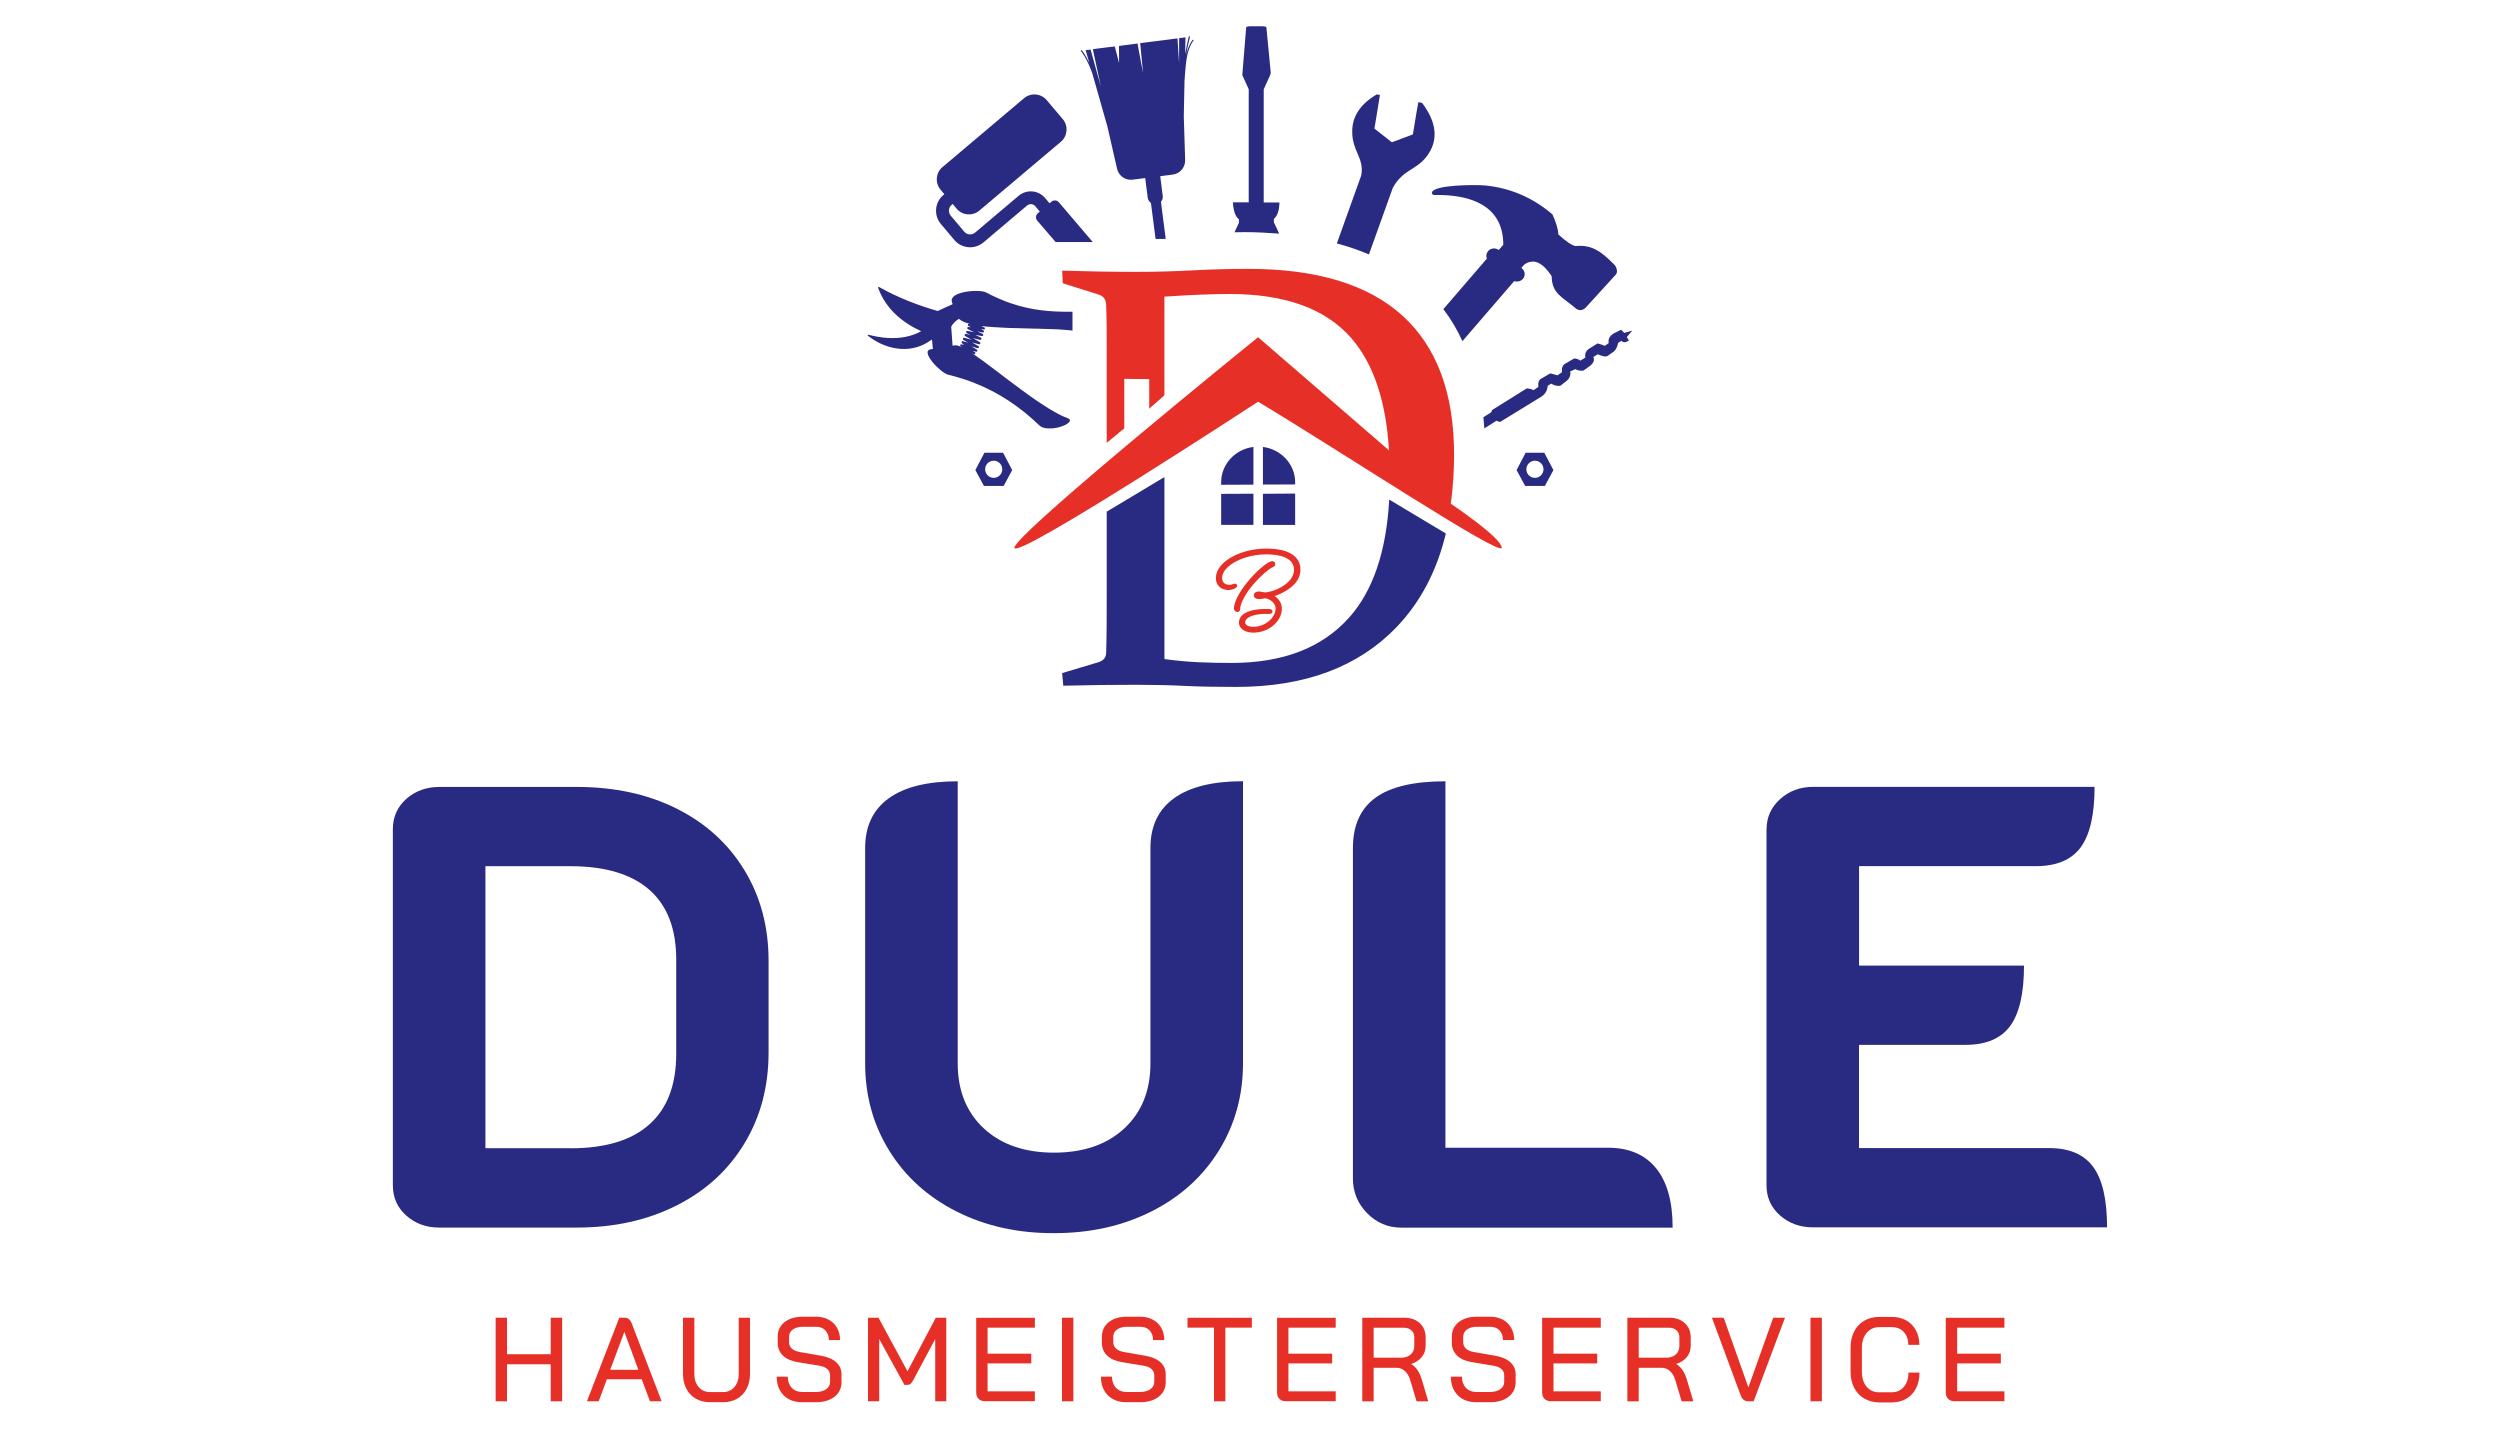
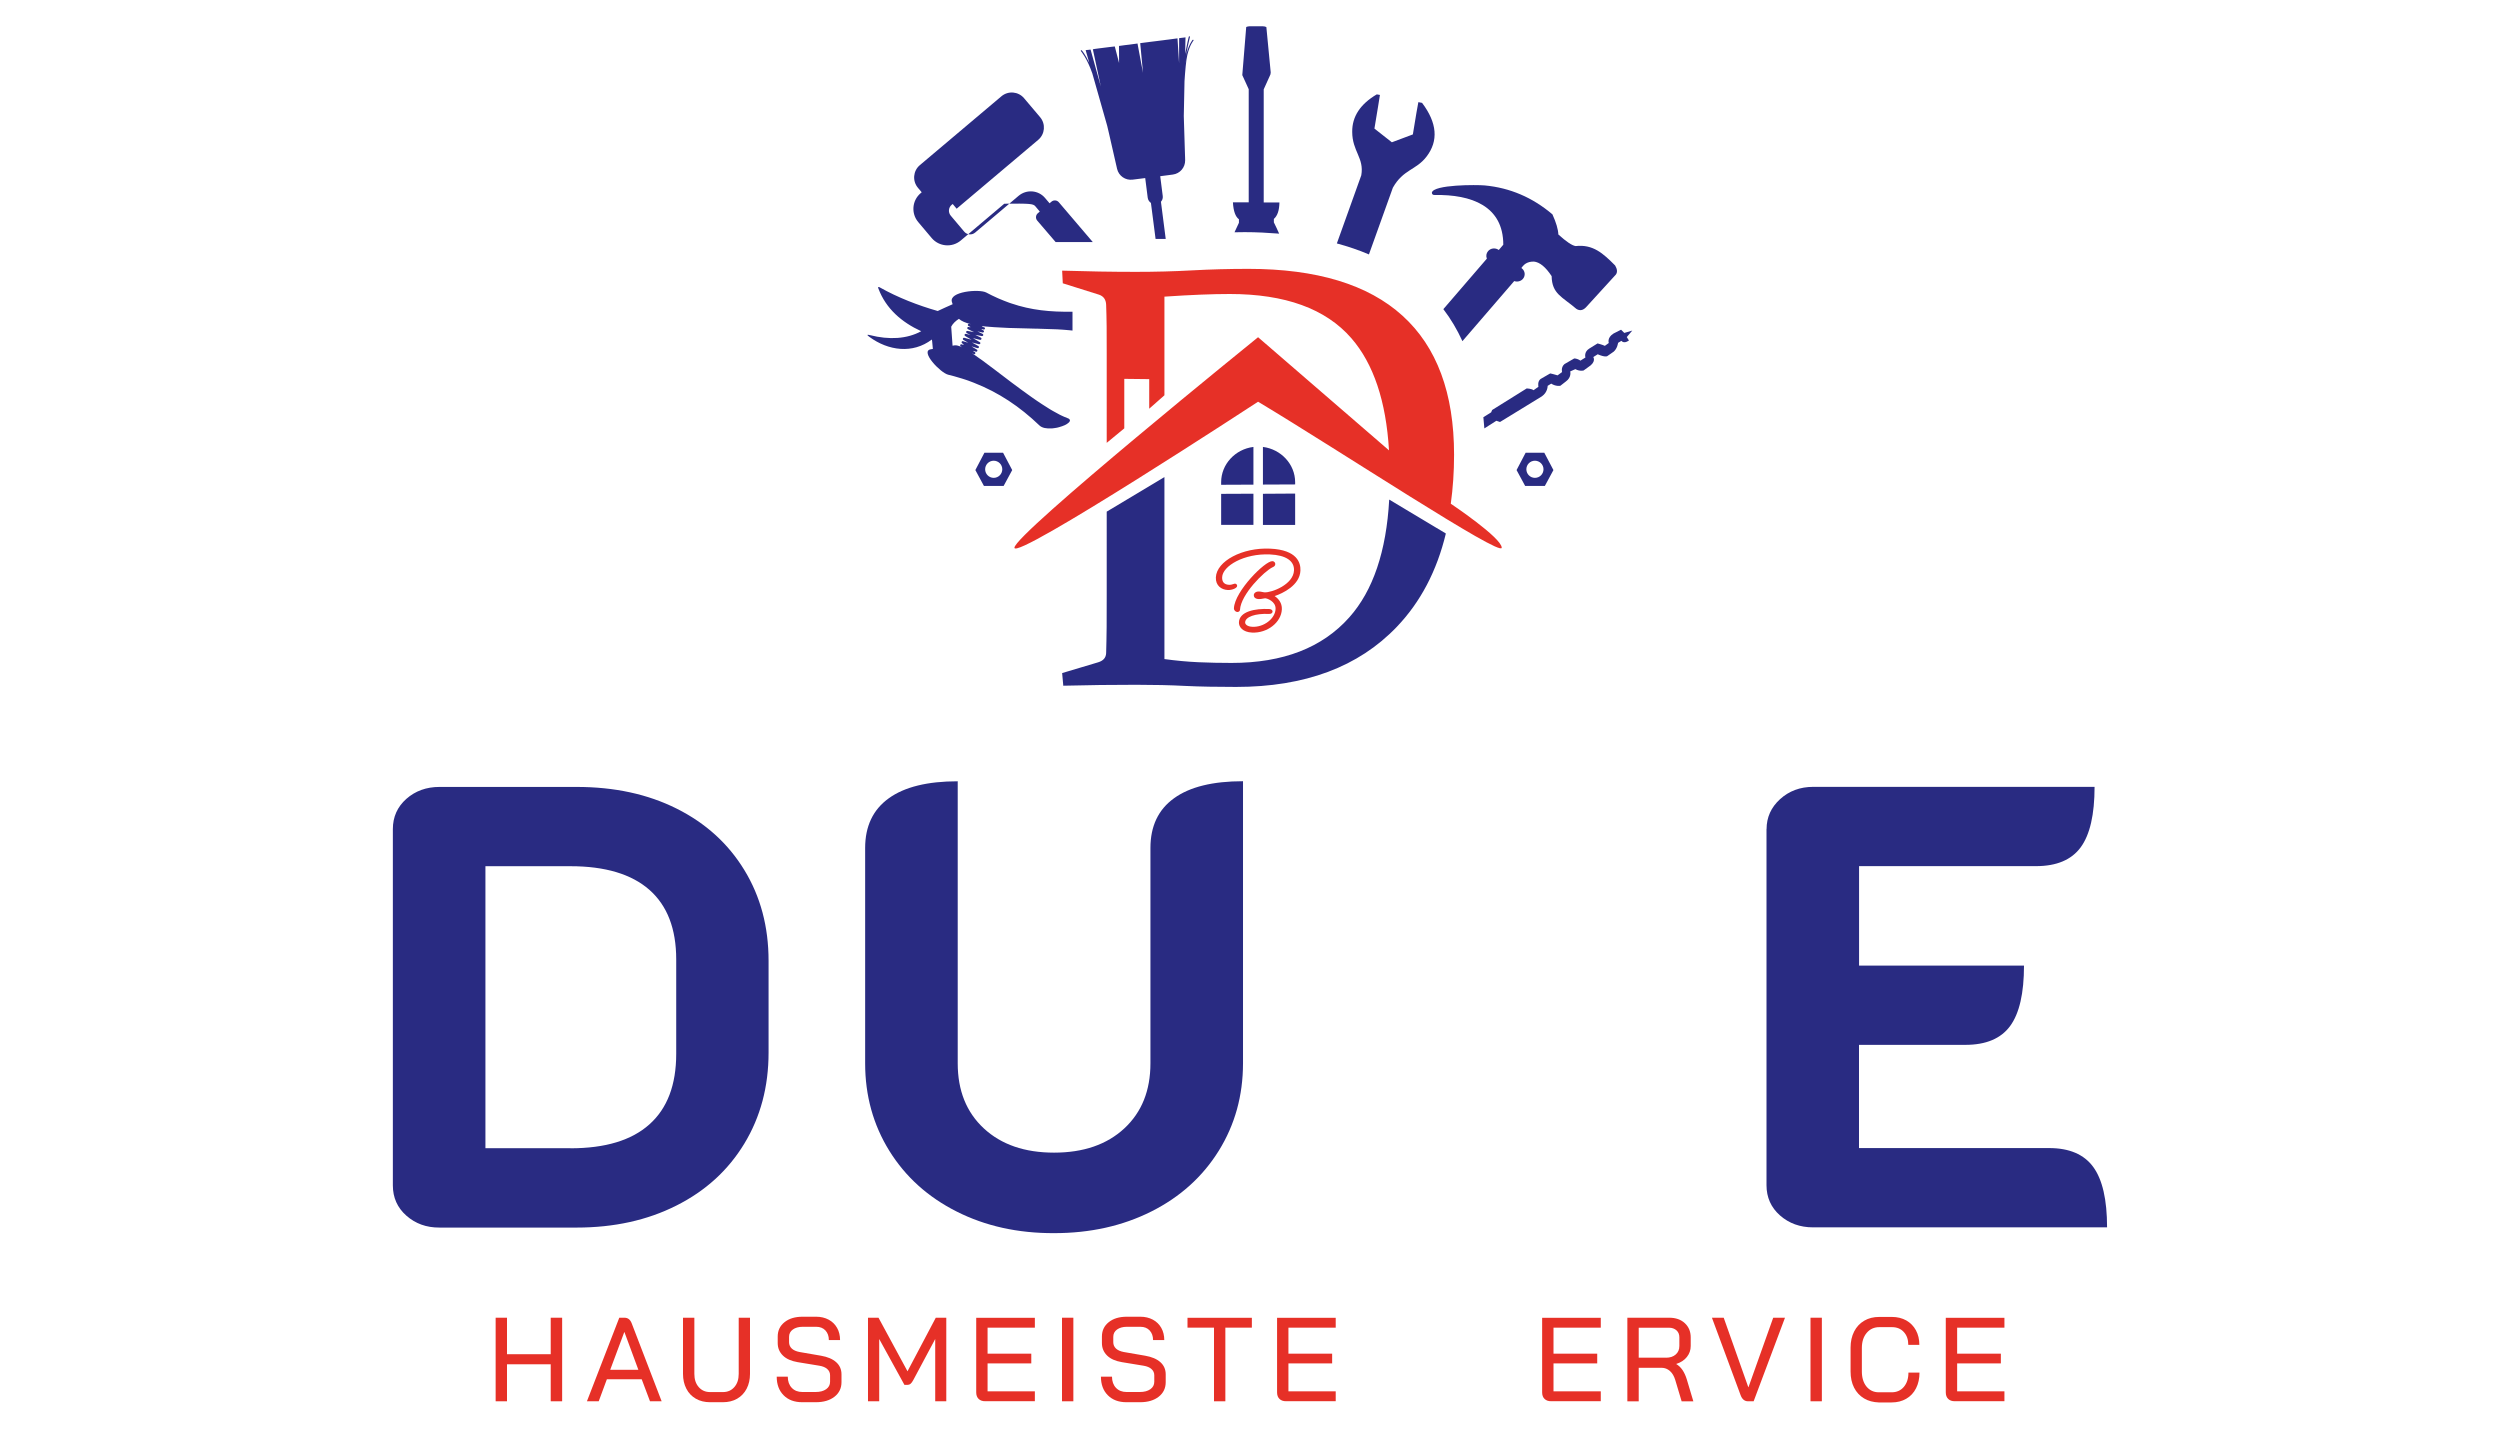
<svg xmlns="http://www.w3.org/2000/svg" version="1.1" id="Ebene_1" x="0px" y="0px" viewBox="0 0 350 200" style="enable-background:new 0 0 350 200;" xml:space="preserve">
  <style type="text/css">
	.st0{fill:#E63027;}
	.st1{fill-rule:evenodd;clip-rule:evenodd;fill:#E63027;}
	.st2{fill:#292B82;}
	.st3{fill-rule:evenodd;clip-rule:evenodd;fill:#292B82;}
</style>
  <g>
    <g>
      <g>
        <path class="st0" d="M69.39,184.48h1.59v5.11h6.12v-5.11h1.6v11.7h-1.6V191h-6.12v5.18h-1.59V184.48z" />
        <path class="st0" d="M89.84,193.1h-4.88l-1.14,3.08h-1.65l4.53-11.7h0.72c0.48,0,0.82,0.26,1.02,0.79l4.19,10.91H91L89.84,193.1z      M85.43,191.77h3.94l-1.95-5.28H87.4L85.43,191.77z" />
        <path class="st0" d="M97.42,195.82c-0.57-0.33-1.02-0.79-1.33-1.4c-0.31-0.6-0.47-1.29-0.47-2.07v-7.87h1.59v7.87     c0,0.76,0.2,1.37,0.61,1.84c0.41,0.47,0.94,0.7,1.6,0.7h1.79c0.66,0,1.19-0.23,1.6-0.7s0.61-1.08,0.61-1.84v-7.87H105v7.87     c0,0.78-0.16,1.47-0.47,2.07c-0.31,0.6-0.76,1.07-1.33,1.4c-0.57,0.33-1.24,0.49-2,0.49h-1.79     C98.66,196.31,97.99,196.15,97.42,195.82z" />
        <path class="st0" d="M109.71,195.34c-0.65-0.65-0.97-1.52-0.97-2.61h1.55c0,0.66,0.19,1.18,0.56,1.57     c0.37,0.39,0.87,0.58,1.48,0.58h1.86c0.61,0,1.1-0.13,1.47-0.39c0.37-0.26,0.55-0.61,0.55-1.05v-0.9c0-0.35-0.13-0.64-0.39-0.87     c-0.26-0.24-0.63-0.39-1.11-0.47l-3.04-0.5c-0.89-0.15-1.58-0.45-2.06-0.92s-0.73-1.05-0.73-1.75v-0.92     c0-0.83,0.32-1.5,0.96-2.01c0.64-0.51,1.48-0.76,2.53-0.76h1.89c0.66,0,1.24,0.14,1.75,0.41s0.9,0.66,1.18,1.15     s0.42,1.07,0.42,1.71h-1.57c0-0.56-0.16-1-0.48-1.35c-0.32-0.34-0.75-0.51-1.29-0.51h-1.89c-0.57,0-1.03,0.13-1.38,0.38     c-0.35,0.25-0.53,0.59-0.53,1.03v0.75c0,0.35,0.13,0.65,0.38,0.89c0.25,0.23,0.61,0.39,1.08,0.48l3.01,0.52     c0.92,0.16,1.63,0.46,2.13,0.91c0.5,0.45,0.74,1.02,0.74,1.7v1.09c0,0.85-0.33,1.53-0.98,2.04c-0.65,0.51-1.52,0.77-2.6,0.77     h-1.92C111.22,196.31,110.35,195.99,109.71,195.34z" />
        <path class="st0" d="M121.52,184.48h1.47l4.06,7.5l3.96-7.5h1.47v11.7h-1.55v-8.72l-3.07,5.75c-0.13,0.24-0.26,0.42-0.38,0.52     c-0.12,0.1-0.25,0.15-0.41,0.15h-0.45l-3.53-6.42v8.72h-1.57V184.48z" />
        <path class="st0" d="M137.01,195.85c-0.23-0.22-0.34-0.53-0.34-0.92v-10.44h8.21v1.38h-6.62v3.64h6.12v1.37h-6.12v3.91h6.62v1.38     h-6.93C137.55,196.18,137.24,196.07,137.01,195.85z" />
        <path class="st0" d="M148.68,184.48h1.59v11.7h-1.59V184.48z" />
        <path class="st0" d="M155.1,195.34c-0.65-0.65-0.97-1.52-0.97-2.61h1.55c0,0.66,0.19,1.18,0.56,1.57     c0.37,0.39,0.87,0.58,1.48,0.58h1.86c0.61,0,1.1-0.13,1.47-0.39c0.37-0.26,0.55-0.61,0.55-1.05v-0.9c0-0.35-0.13-0.64-0.39-0.87     c-0.26-0.24-0.63-0.39-1.11-0.47l-3.04-0.5c-0.89-0.15-1.58-0.45-2.06-0.92s-0.73-1.05-0.73-1.75v-0.92     c0-0.83,0.32-1.5,0.96-2.01c0.64-0.51,1.48-0.76,2.53-0.76h1.89c0.66,0,1.24,0.14,1.75,0.41c0.51,0.27,0.9,0.66,1.18,1.15     c0.28,0.5,0.42,1.07,0.42,1.71h-1.57c0-0.56-0.16-1-0.48-1.35c-0.32-0.34-0.75-0.51-1.29-0.51h-1.89c-0.57,0-1.03,0.13-1.38,0.38     c-0.35,0.25-0.53,0.59-0.53,1.03v0.75c0,0.35,0.13,0.65,0.38,0.89c0.25,0.23,0.61,0.39,1.08,0.48l3.01,0.52     c0.92,0.16,1.63,0.46,2.13,0.91c0.5,0.45,0.74,1.02,0.74,1.7v1.09c0,0.85-0.33,1.53-0.98,2.04c-0.65,0.51-1.52,0.77-2.6,0.77     h-1.92C156.61,196.31,155.75,195.99,155.1,195.34z" />
        <path class="st0" d="M169.96,185.87h-3.71v-1.38h9.01v1.38h-3.71v10.31h-1.59V185.87z" />
        <path class="st0" d="M179.13,195.85c-0.23-0.22-0.34-0.53-0.34-0.92v-10.44h8.21v1.38h-6.62v3.64h6.12v1.37h-6.12v3.91h6.62v1.38     h-6.93C179.67,196.18,179.36,196.07,179.13,195.85z" />
-         <path class="st0" d="M190.71,184.48h5.87c0.9,0,1.63,0.25,2.18,0.76c0.55,0.51,0.83,1.17,0.83,2v1.2c0,0.58-0.18,1.09-0.54,1.54     c-0.36,0.45-0.85,0.77-1.48,0.97v0.02c0.66,0.39,1.15,1.1,1.47,2.14l0.92,3.08h-1.64l-0.9-3.01c-0.16-0.52-0.4-0.94-0.74-1.24     c-0.34-0.3-0.73-0.45-1.16-0.45h-3.21v4.7h-1.59V184.48z M196.14,190.08c0.56,0,1.01-0.15,1.35-0.45     c0.34-0.3,0.51-0.69,0.51-1.19v-1.22c0-0.4-0.13-0.72-0.4-0.97c-0.27-0.24-0.62-0.37-1.05-0.37h-4.24v4.19H196.14z" />
-         <path class="st0" d="M204.09,195.34c-0.65-0.65-0.97-1.52-0.97-2.61h1.55c0,0.66,0.19,1.18,0.56,1.57     c0.37,0.39,0.87,0.58,1.48,0.58h1.86c0.61,0,1.1-0.13,1.47-0.39c0.37-0.26,0.55-0.61,0.55-1.05v-0.9c0-0.35-0.13-0.64-0.39-0.87     c-0.26-0.24-0.63-0.39-1.11-0.47l-3.04-0.5c-0.89-0.15-1.58-0.45-2.06-0.92c-0.48-0.47-0.73-1.05-0.73-1.75v-0.92     c0-0.83,0.32-1.5,0.96-2.01c0.64-0.51,1.48-0.76,2.53-0.76h1.89c0.66,0,1.24,0.14,1.75,0.41c0.51,0.27,0.9,0.66,1.18,1.15     c0.28,0.5,0.42,1.07,0.42,1.71h-1.57c0-0.56-0.16-1-0.48-1.35c-0.32-0.34-0.75-0.51-1.29-0.51h-1.89c-0.57,0-1.03,0.13-1.38,0.38     c-0.35,0.25-0.53,0.59-0.53,1.03v0.75c0,0.35,0.13,0.65,0.38,0.89c0.25,0.23,0.61,0.39,1.08,0.48l3.01,0.52     c0.92,0.16,1.63,0.46,2.13,0.91c0.5,0.45,0.74,1.02,0.74,1.7v1.09c0,0.85-0.33,1.53-0.98,2.04c-0.65,0.51-1.52,0.77-2.6,0.77     h-1.92C205.6,196.31,204.73,195.99,204.09,195.34z" />
        <path class="st0" d="M216.24,195.85c-0.23-0.22-0.34-0.53-0.34-0.92v-10.44h8.21v1.38h-6.62v3.64h6.12v1.37h-6.12v3.91h6.62v1.38     h-6.93C216.78,196.18,216.47,196.07,216.24,195.85z" />
        <path class="st0" d="M227.82,184.48h5.87c0.9,0,1.63,0.25,2.18,0.76c0.55,0.51,0.83,1.17,0.83,2v1.2c0,0.58-0.18,1.09-0.54,1.54     c-0.36,0.45-0.85,0.77-1.48,0.97v0.02c0.66,0.39,1.15,1.1,1.47,2.14l0.92,3.08h-1.64l-0.9-3.01c-0.16-0.52-0.4-0.94-0.74-1.24     c-0.34-0.3-0.73-0.45-1.16-0.45h-3.21v4.7h-1.59V184.48z M233.25,190.08c0.56,0,1.01-0.15,1.35-0.45     c0.34-0.3,0.51-0.69,0.51-1.19v-1.22c0-0.4-0.13-0.72-0.4-0.97c-0.27-0.24-0.62-0.37-1.05-0.37h-4.24v4.19H233.25z" />
        <path class="st0" d="M243.68,195.31l-4.01-10.83h1.65l3.44,9.72h0.03l3.46-9.72h1.65l-4.39,11.7h-0.79     C244.24,196.18,243.89,195.89,243.68,195.31z" />
        <path class="st0" d="M253.47,184.48h1.59v11.7h-1.59V184.48z" />
        <path class="st0" d="M260.97,195.78c-0.6-0.36-1.07-0.86-1.4-1.51c-0.33-0.65-0.49-1.41-0.49-2.26v-3.34     c0-0.86,0.17-1.61,0.5-2.26c0.33-0.65,0.81-1.16,1.41-1.51c0.61-0.36,1.31-0.53,2.11-0.53h1.77c0.76,0,1.43,0.17,2.01,0.49     c0.58,0.33,1.03,0.79,1.35,1.38s0.48,1.27,0.48,2.04h-1.55c0-0.75-0.21-1.35-0.63-1.8c-0.42-0.46-0.97-0.68-1.66-0.68h-1.77     c-0.72,0-1.31,0.27-1.76,0.8c-0.45,0.53-0.68,1.24-0.68,2.12v3.28c0,0.88,0.22,1.59,0.65,2.12c0.44,0.53,1.01,0.8,1.72,0.8h1.8     c0.71,0,1.28-0.25,1.71-0.76c0.43-0.51,0.64-1.17,0.64-2h1.55c0,0.83-0.16,1.56-0.48,2.19c-0.32,0.64-0.78,1.13-1.37,1.47     c-0.59,0.35-1.28,0.52-2.06,0.52h-1.8C262.26,196.31,261.57,196.14,260.97,195.78z" />
        <path class="st0" d="M272.75,195.85c-0.23-0.22-0.34-0.53-0.34-0.92v-10.44h8.21v1.38h-6.62v3.64h6.12v1.37h-6.12v3.91h6.62v1.38     h-6.93C273.29,196.18,272.98,196.07,272.75,195.85z" />
      </g>
      <path class="st1" d="M203.11,70.52c0.3-2.16,0.46-4.45,0.46-6.86c0-8.61-2.41-15.1-7.22-19.46c-4.81-4.37-12.02-6.56-21.58-6.56    c-2.69,0-5.3,0.07-7.84,0.21c-2.55,0.14-5.19,0.21-7.92,0.21c-3.34,0-6.77-0.06-10.31-0.17l0.09,1.77l5.09,1.6    c0.63,0.22,0.95,0.69,0.98,1.4c0.03,0.9,0.06,1.92,0.07,3.04c0.01,1.12,0.01,2.37,0.01,3.77V62l2.46-2.03v-6.93l3.49,0.04v4.14    l2.13-1.88V41.53c1.89-0.13,3.58-0.22,5.06-0.28c1.5-0.06,2.86-0.09,4.09-0.09c7.75,0,13.43,2.06,17.02,6.19    c3.1,3.57,4.86,8.81,5.27,15.7l-18.33-15.84c0,0-34.11,27.59-34.11,29.47s34.11-20.44,34.11-20.44    c11.37,6.82,34.11,21.83,34.11,20.44S203.11,70.52,203.11,70.52z" />
      <g>
        <path class="st0" d="M178.19,79.4c0.11-0.05,0.34-0.15,0.35-0.42c0.01-0.19-0.14-0.41-0.4-0.42c-1.03-0.05-5.28,4.21-5.39,6.59     c-0.01,0.3,0.24,0.52,0.47,0.53c0.18,0.01,0.37-0.11,0.38-0.31C173.71,83.23,176.99,79.96,178.19,79.4z" />
        <path class="st0" d="M182.06,79.89c0.05-1.08-0.44-2.91-4.24-3.08c-3.88-0.18-7.5,1.74-7.6,4.02c-0.05,1.17,0.79,1.73,1.66,1.77     c0.63,0.03,1.31-0.27,1.32-0.57c0.01-0.17-0.12-0.31-0.29-0.32c-0.07,0-0.13,0.02-0.22,0.05c-0.15,0.05-0.36,0.13-0.65,0.11     c-0.64-0.03-0.97-0.4-0.94-1.06c0.07-1.58,3.07-3.35,6.69-3.19c2.23,0.1,3.43,0.9,3.37,2.24c-0.09,1.98-3.11,3.12-4.14,3.07     c-0.06,0-0.17-0.03-0.28-0.05c-0.16-0.03-0.33-0.07-0.46-0.07c-0.42-0.02-0.73,0.19-0.75,0.5c-0.01,0.26,0.17,0.54,0.7,0.56     c0.19,0.01,0.42-0.03,0.62-0.07c0.13-0.02,0.27-0.05,0.34-0.04c0.14,0.01,1.44,0.4,1.39,1.5c-0.06,1.35-1.64,2.57-3.25,2.49     c-0.71-0.03-1.03-0.35-1.01-0.63c0.03-0.76,1.43-1.26,3.33-1.17c0.34,0.02,0.5-0.15,0.51-0.33c0.01-0.2-0.19-0.35-0.48-0.36     c-2-0.09-4.16,0.35-4.23,1.85c-0.03,0.66,0.53,1.39,1.84,1.45c2.14,0.1,4.09-1.43,4.17-3.26c0.04-0.9-0.5-1.51-1.01-1.85     C179.58,83.07,181.97,81.95,182.06,79.89z" />
      </g>
    </g>
    <g>
      <g>
        <path class="st2" d="M56.89,170.19c-1.26-1.11-1.89-2.53-1.89-4.23v-49.89c0-1.7,0.63-3.11,1.89-4.23     c1.26-1.11,2.81-1.67,4.63-1.67h19.21c5.29,0,9.96,1.01,14.01,3.04c4.05,2.03,7.21,4.89,9.47,8.6c2.26,3.7,3.39,7.93,3.39,12.69     v12.87c0,4.76-1.13,9-3.39,12.73c-2.26,3.73-5.43,6.63-9.52,8.68c-4.08,2.06-8.74,3.08-13.97,3.08H61.52     C59.7,171.87,58.16,171.31,56.89,170.19z M79.86,160.76c4.88,0,8.56-1.11,11.06-3.35c2.5-2.23,3.75-5.52,3.75-9.87v-13.22     c0-4.29-1.25-7.53-3.75-9.74c-2.5-2.2-6.19-3.31-11.06-3.31h-11.9v39.48H79.86z" />
        <path class="st2" d="M133.94,169.62c-4.03-2.03-7.17-4.86-9.43-8.5c-2.26-3.64-3.39-7.73-3.39-12.25v-30.14     c0-3.06,1.1-5.38,3.31-6.97c2.2-1.59,5.42-2.38,9.65-2.38v39.48c0,3.82,1.22,6.86,3.66,9.12c2.44,2.26,5.71,3.39,9.83,3.39     c4.11,0,7.39-1.13,9.83-3.39c2.44-2.26,3.66-5.3,3.66-9.12v-30.14c0-3.06,1.1-5.38,3.31-6.97c2.2-1.59,5.42-2.38,9.65-2.38v39.48     c0,4.53-1.13,8.61-3.39,12.25c-2.26,3.64-5.41,6.48-9.43,8.5c-4.03,2.03-8.57,3.04-13.62,3.04     C142.5,172.66,137.96,171.65,133.94,169.62z" />
-         <path class="st2" d="M191.39,169.84c-1.32-1.35-1.98-2.97-1.98-4.85v-46.27c0-3.17,1.06-5.52,3.17-7.05     c2.11-1.53,5.38-2.29,9.78-2.29v51.3h22.74c2.94,0,5.18,0.95,6.74,2.86c1.56,1.91,2.33,4.69,2.33,8.33h-37.99     C194.31,171.87,192.71,171.19,191.39,169.84z" />
        <path class="st2" d="M247.32,116.07c0-1.64,0.63-3.04,1.89-4.19c1.26-1.14,2.81-1.72,4.63-1.72h39.4c0,3.88-0.65,6.7-1.94,8.46     s-3.38,2.64-6.26,2.64h-24.77v13.92h23.09c0,3.88-0.65,6.7-1.94,8.46c-1.29,1.76-3.38,2.64-6.26,2.64h-14.9v14.45h26.62     c2.82,0,4.88,0.88,6.17,2.64c1.29,1.76,1.94,4.58,1.94,8.46h-41.16c-1.82,0-3.37-0.56-4.63-1.67c-1.26-1.11-1.89-2.53-1.89-4.23     V116.07z" />
      </g>
      <path class="st3" d="M172.61,28.35c0.07,1.21,0.35,1.99,0.84,2.35v0.49l-0.62,1.33c0.48,0,0.94-0.02,1.42-0.02    c1.68,0,3.27,0.09,4.83,0.21c-0.26-0.59-0.52-1.14-0.74-1.58v-0.48c0.5-0.43,0.76-1.19,0.78-2.3h-2.2V12.51l0.84-1.86    c0.09-0.15,0.14-0.32,0.14-0.51l-0.61-6.35c-0.14-0.07-0.31-0.11-0.48-0.11h-1.88c-0.16,0-0.32,0.04-0.46,0.1v0l-0.55,6.74    c0.01,0.02,0.02,0.04,0.03,0.06l0.87,1.91v15.84H172.61z" />
      <path class="st3" d="M190.58,24.54l-3.42,9.54c1.59,0.43,3.09,0.94,4.49,1.54l3.35-9.34c1.45-2.58,3.26-2.45,4.71-4.35    c1.7-2.21,1.49-4.73-0.62-7.53l-0.52-0.1l-0.27,1.5l-0.25,1.51l-0.25,1.51l-1.47,0.55l-1.47,0.55l-1.22-0.96l-1.22-0.96l0.25-1.51    l0.25-1.51l0.27-1.69l-0.44-0.08c-2.31,1.36-3.46,3.11-3.44,5.24C189.31,21.19,191.01,22.11,190.58,24.54z" />
      <path class="st3" d="M226.12,37.17c-1.69-1.7-3.09-2.99-5.53-2.72c-0.5-0.07-1.3-0.61-2.42-1.62c-0.03-0.73-0.31-1.67-0.83-2.82    c-2.79-2.37-5.95-3.72-9.48-4.05c-1.06-0.1-7.18-0.14-7.4,1.01c0.01,0.23,0.14,0.34,0.39,0.33c5.15-0.09,9.61,1.54,9.61,6.96    L209.83,35c-0.46-0.34-1.13-0.28-1.5,0.16c-0.26,0.3-0.31,0.7-0.17,1.05l-6.09,7.07c1.04,1.36,1.93,2.86,2.67,4.48l7.25-8.41    c0.42,0.15,0.92,0.04,1.22-0.31c0.38-0.44,0.31-1.1-0.14-1.46l-0.08-0.06c0.13-0.17,0.26-0.34,0.4-0.46    c0.26-0.23,0.59-0.37,0.98-0.42c0.12-0.02,0.24-0.02,0.37-0.02c0.82,0.08,1.65,0.76,2.49,2.04c0.04,2.5,1.49,2.89,3.46,4.58    c0.46,0.3,0.91,0.23,1.34-0.21c0,0,1.4-1.53,4.2-4.6C226.46,38.1,226.42,37.68,226.12,37.17z" />
      <path class="st2" d="M140.43,63.38h-2.61l-1.27,2.43l1.2,2.22h2.76l1.2-2.22L140.43,63.38z M139.12,66.9c-0.66,0-1.2-0.54-1.2-1.2    c0-0.66,0.54-1.2,1.2-1.2c0.66,0,1.2,0.54,1.2,1.2C140.32,66.36,139.78,66.9,139.12,66.9z" />
      <path class="st2" d="M216.2,63.38h-2.61l-1.27,2.43l1.2,2.22h2.76l1.2-2.22L216.2,63.38z M214.89,66.9c-0.66,0-1.2-0.54-1.2-1.2    c0-0.66,0.54-1.2,1.2-1.2c0.66,0,1.2,0.54,1.2,1.2C216.09,66.36,215.56,66.9,214.89,66.9z" />
      <path class="st2" d="M228.52,46.28l-1.12,0.33l-0.45-0.45l-1.05,0.53c-0.95,0.59-0.67,1.33-0.67,1.33l-0.55,0.4    c-0.33-0.16-1.02-0.34-1.02-0.34l-1.16,0.72c-0.79,0.49-0.54,1.25-0.54,1.25l-0.7,0.44c-0.51-0.35-0.88-0.3-0.88-0.3l-1.35,0.78    c-0.53,0.45-0.34,1.12-0.34,1.12l-0.63,0.46c-0.44-0.15-1.03-0.27-1.03-0.27l-1.35,0.78c-0.47,0.35-0.3,1.09-0.3,1.09l-0.68,0.48    c-0.31-0.23-0.96-0.25-0.96-0.25l-4.84,3.02l-0.14,0.33l-1.09,0.68c0.06,0.52,0.1,1.04,0.14,1.57l1.68-1.07l0.51,0.17l5.86-3.59    c0.84-0.59,0.81-1.47,0.81-1.47l0.5-0.31c0.67,0.43,1.28,0.3,1.28,0.3l0.77-0.6c0.84-0.59,0.61-1.41,0.61-1.41l0.72-0.32    c0.62,0.34,1.15,0.19,1.15,0.19l0.64-0.46c1.2-0.75,0.72-1.42,0.72-1.42l0.62-0.39c1.03,0.45,1.32,0.27,1.32,0.27l0.92-0.64    c0.52-0.45,0.61-1.23,0.61-1.23l0.46-0.28c0.41,0.47,1.06-0.05,1.06-0.05l-0.3-0.48L228.52,46.28z" />
      <path class="st3" d="M159.05,95.87c-3.31,0-6.72,0.04-10.19,0.13l-0.16-1.77l5.05-1.51c0.72-0.22,1.08-0.64,1.11-1.28    c0.03-1.09,0.06-2.33,0.07-3.67c0.01-1.36,0.01-2.86,0.01-4.5V71.63l8.08-4.84v25.48c1.61,0.22,3.2,0.37,4.74,0.44    c1.54,0.07,3.1,0.1,4.66,0.1c7.22,0,12.71-2.13,16.49-6.39c3.32-3.73,5.18-9.24,5.58-16.48l7.93,4.75    c-1.26,5.24-3.55,9.6-6.87,13.07c-5.36,5.61-12.86,8.41-22.5,8.41c-2.67,0-5.02-0.04-7.11-0.14    C163.86,95.92,161.56,95.87,159.05,95.87L159.05,95.87z" />
      <path class="st3" d="M175.48,73.48h-4.52v-4.34l4.52-0.02V73.48z M181.32,69.1v4.39h-4.51v-4.36L181.32,69.1z M175.48,67.85    l-4.52,0.02v-0.36c0-2.52,1.98-4.63,4.52-4.94V67.85z M176.81,62.57c2.53,0.32,4.51,2.42,4.51,4.94v0.31l-4.51,0.02V62.57z" />
      <path class="st3" d="M137.6,45.67c0.03,0,0.07,0.01,0.11,0.01c0.12,0.01,0.25,0.03,0.38,0.04c0.05,0,0.1,0.01,0.15,0.01    c0.12,0.01,0.23,0.02,0.35,0.03c0.06,0,0.12,0.01,0.17,0.01c0.12,0.01,0.23,0.02,0.35,0.03c0.06,0,0.12,0.01,0.18,0.01    c0.12,0.01,0.24,0.02,0.36,0.02c0.06,0,0.12,0.01,0.18,0.01c0.13,0.01,0.25,0.01,0.38,0.02c0.06,0,0.12,0.01,0.17,0.01    c0.14,0.01,0.27,0.01,0.41,0.02c0.05,0,0.1,0,0.15,0.01c0.16,0.01,0.32,0.01,0.48,0.02c0.03,0,0.06,0,0.09,0    c1.1,0.04,2.25,0.06,3.39,0.09c0.04,0,0.08,0,0.12,0c0.14,0,0.28,0.01,0.42,0.01c0.07,0,0.14,0,0.2,0.01    c0.12,0,0.25,0.01,0.37,0.01c0.08,0,0.16,0,0.24,0.01c0.12,0,0.23,0.01,0.35,0.01c0.09,0,0.17,0.01,0.26,0.01    c0.11,0,0.22,0.01,0.33,0.01c0.09,0,0.18,0.01,0.27,0.01c0.1,0,0.21,0.01,0.31,0.01c0.09,0,0.19,0.01,0.28,0.01    c0.1,0,0.19,0.01,0.29,0.02c0.12,0.01,0.24,0.01,0.36,0.02c0.13,0.01,0.26,0.02,0.39,0.03c0.12,0.01,0.23,0.02,0.35,0.03    c0.08,0.01,0.16,0.01,0.23,0.02c0.1,0.01,0.21,0.02,0.31,0.03c0.06,0.01,0.12,0.01,0.17,0.02v-2.64    c-3.11,0.05-5.81-0.22-8.56-1.16c-0.1-0.03-0.2-0.07-0.3-0.1c-0.17-0.06-0.33-0.12-0.5-0.19c-0.09-0.03-0.17-0.06-0.26-0.1    c-0.25-0.1-0.5-0.2-0.75-0.31c-0.07-0.03-0.13-0.06-0.2-0.09c-0.5-0.22-1-0.47-1.51-0.74c-0.99-0.52-5.28-0.14-4.8,1.33l0.1,0.31    c-0.73,0.31-1.43,0.65-2.09,0.95c-2.7-0.77-5.57-1.87-8.1-3.3c-0.03-0.02-0.05-0.03-0.08-0.04c-0.01,0-0.02-0.01-0.02-0.01    c-0.01-0.01-0.03-0.01-0.05-0.01c-0.1-0.02-0.12,0.05-0.05,0.23c1.06,2.81,3.25,4.7,5.99,5.96c-1.99,1.09-4.49,1.23-7.16,0.55    c-0.44-0.11-0.49-0.05-0.1,0.24c2.65,1.95,6.06,2.41,8.75,0.37c0.02,0.08,0.04,0.16,0.04,0.24l0.1,1.08l-0.3,0.05    c-1.53,0.26,1.36,3.3,2.45,3.56c0.55,0.13,1.08,0.28,1.6,0.44c0.11,0.03,0.23,0.07,0.34,0.1c0.18,0.06,0.35,0.12,0.53,0.17    c0.11,0.04,0.21,0.07,0.32,0.11c0.22,0.08,0.43,0.16,0.64,0.24c0.06,0.02,0.12,0.04,0.18,0.07c3.43,1.34,6.41,3.33,9.17,5.98    c0.37,0.35,1.01,0.45,1.69,0.4c0.02,0,0.03,0,0.05,0c0.02,0,0.04,0,0.06,0c0.05-0.01,0.11-0.01,0.16-0.02c0.01,0,0.02,0,0.03,0    c0.06-0.01,0.12-0.02,0.18-0.03c0.02,0,0.04-0.01,0.07-0.01c0.04-0.01,0.08-0.02,0.13-0.02c0.02,0,0.04-0.01,0.06-0.01    c0.06-0.01,0.11-0.03,0.17-0.04c0.02-0.01,0.05-0.01,0.07-0.02c0.04-0.01,0.07-0.02,0.11-0.03c0.02-0.01,0.05-0.01,0.07-0.02    c0.05-0.02,0.1-0.03,0.15-0.05c0.02-0.01,0.04-0.01,0.07-0.02c0.03-0.01,0.07-0.02,0.1-0.03c0.02-0.01,0.05-0.02,0.07-0.03    c0.03-0.01,0.07-0.03,0.1-0.04c0.03-0.01,0.06-0.02,0.08-0.03c0.03-0.01,0.07-0.03,0.1-0.04c0.02-0.01,0.04-0.02,0.06-0.03    c0.03-0.01,0.06-0.03,0.08-0.04c0.02-0.01,0.03-0.02,0.05-0.03c0.04-0.02,0.07-0.04,0.11-0.06c0.01-0.01,0.03-0.02,0.04-0.03    c0.02-0.02,0.05-0.03,0.07-0.05c0.01-0.01,0.02-0.02,0.04-0.03c0.03-0.02,0.06-0.05,0.09-0.07c0.01-0.01,0.01-0.01,0.02-0.02    c0.02-0.02,0.04-0.04,0.06-0.06c0.01-0.01,0.01-0.02,0.02-0.02c0.02-0.02,0.04-0.05,0.05-0.07c0.02-0.02,0.03-0.05,0.03-0.07    c0-0.01,0-0.01,0.01-0.02c0.01-0.02,0.01-0.04,0.01-0.06c0,0,0-0.01,0-0.01c0-0.02,0-0.05-0.01-0.07c0,0,0-0.01-0.01-0.01    c-0.01-0.02-0.02-0.04-0.03-0.06c0,0-0.01-0.01-0.01-0.01c-0.02-0.02-0.04-0.04-0.06-0.06c0,0-0.01,0-0.01-0.01    c-0.02-0.02-0.05-0.03-0.08-0.05c-0.01,0-0.02-0.01-0.03-0.01c-0.04-0.02-0.07-0.04-0.12-0.05c-0.12-0.05-0.24-0.1-0.37-0.15    c-0.05-0.02-0.09-0.04-0.14-0.06c-0.08-0.04-0.16-0.07-0.24-0.11c-0.06-0.03-0.11-0.06-0.17-0.08c-0.07-0.04-0.15-0.07-0.22-0.11    c-0.06-0.03-0.12-0.06-0.18-0.1c-0.07-0.04-0.14-0.08-0.22-0.12c-0.06-0.04-0.13-0.07-0.2-0.11c-0.07-0.04-0.14-0.08-0.22-0.12    c-0.07-0.04-0.14-0.08-0.21-0.12c-0.07-0.04-0.14-0.08-0.22-0.13c-0.07-0.04-0.14-0.09-0.21-0.13c-0.07-0.04-0.15-0.09-0.22-0.14    c-0.07-0.04-0.14-0.09-0.22-0.14c-0.07-0.05-0.15-0.09-0.22-0.14c-0.07-0.05-0.15-0.09-0.22-0.14c-0.07-0.05-0.15-0.1-0.23-0.15    c-0.07-0.05-0.15-0.1-0.22-0.15c-0.08-0.05-0.15-0.1-0.23-0.15c-0.07-0.05-0.15-0.1-0.22-0.15c-0.08-0.05-0.15-0.11-0.23-0.16    c-0.07-0.05-0.15-0.1-0.23-0.16c-0.08-0.05-0.16-0.11-0.23-0.16c-0.07-0.05-0.15-0.11-0.22-0.16c-0.08-0.06-0.16-0.12-0.24-0.17    c-0.07-0.05-0.15-0.1-0.22-0.16c-0.08-0.06-0.17-0.12-0.25-0.18c-0.07-0.05-0.14-0.1-0.21-0.15c-0.09-0.06-0.18-0.13-0.26-0.19    c-0.07-0.05-0.13-0.1-0.2-0.15c-0.09-0.07-0.19-0.14-0.28-0.21c-0.06-0.04-0.12-0.09-0.18-0.13c-0.1-0.08-0.21-0.15-0.31-0.23    c-0.05-0.04-0.1-0.07-0.15-0.11c-0.13-0.1-0.26-0.2-0.39-0.29c-0.02-0.01-0.04-0.03-0.05-0.04c-1.36-1.03-2.67-2.04-3.83-2.89    c-0.01-0.01-0.03-0.02-0.04-0.03c-0.11-0.08-0.21-0.15-0.31-0.22c-0.03-0.02-0.05-0.04-0.08-0.05c-0.09-0.07-0.19-0.13-0.28-0.2    c-0.03-0.02-0.06-0.04-0.09-0.07c-0.09-0.06-0.17-0.12-0.26-0.18c-0.04-0.02-0.07-0.05-0.11-0.07c-0.08-0.05-0.16-0.11-0.23-0.16    c-0.02-0.02-0.05-0.03-0.07-0.05l0.01-0.01l0.2,0.12c0.08,0.04,0.18,0.02,0.22-0.06c0.04-0.08,0.02-0.18-0.06-0.22l-0.21-0.12    l0.03-0.05l0.32,0.11c0.07,0.03,0.16,0,0.2-0.07c0.05-0.08,0.02-0.18-0.06-0.22l-0.54-0.32c0,0-0.01-0.01-0.01-0.01l-0.03-0.02    l-0.16-0.1l0.83,0.25c0.07,0.02,0.15-0.01,0.19-0.07c0.04-0.08,0.02-0.18-0.06-0.22l-0.9-0.51l0.97,0.25    c0.07,0.02,0.15-0.01,0.19-0.07c0.04-0.08,0.02-0.18-0.06-0.22l-0.96-0.56l1,0.24c0.07,0.02,0.15-0.02,0.18-0.09    c0.04-0.08,0.01-0.18-0.07-0.22l-0.79-0.39l0.93,0.17c0.07,0.01,0.14-0.02,0.18-0.09c0.04-0.08,0-0.18-0.08-0.22l-0.73-0.35    l0.73,0.16c0.07,0.02,0.15-0.02,0.18-0.09c0.04-0.08,0-0.18-0.08-0.21c0,0-0.23-0.1-0.23-0.11l0.01-0.07l0.26,0.06    c0.09,0.02,0.17-0.04,0.19-0.12c0.02-0.09-0.04-0.17-0.12-0.19l-0.26-0.06l0.02-0.08C137.57,45.66,137.59,45.66,137.6,45.67z     M135.45,46.33c-0.09-0.02-0.17,0.04-0.19,0.13c-0.01,0.07,0.02,0.14,0.09,0.18l0.51,0.25l-0.62-0.15    c-0.09-0.02-0.17,0.03-0.2,0.12c-0.02,0.07,0.02,0.15,0.08,0.18l0.9,0.53L135,47.29c-0.09-0.02-0.17,0.03-0.2,0.12    c-0.02,0.08,0.02,0.15,0.08,0.19l0.68,0.39l-0.73-0.22c-0.09-0.03-0.18,0.02-0.2,0.11c-0.02,0.07,0.01,0.15,0.07,0.19l0.21,0.12    c-0.01,0.01-0.01,0.02-0.02,0.03l-0.04,0.06l-0.22-0.07c-0.09-0.03-0.18,0.02-0.2,0.1c-0.02,0.08,0.01,0.16,0.08,0.19l0.17,0.1    l0,0.01c-0.44-0.2-0.79-0.3-1.04-0.26l-0.28,0.05l-0.19-2.66c0.24-0.46,0.62-0.81,1.08-1.1c0.35,0.32,0.93,0.56,1.66,0.74l0,0.01    l-0.22-0.05c-0.09-0.02-0.17,0.04-0.19,0.12c-0.02,0.08,0.03,0.16,0.1,0.19l0.24,0.11l0,0.01c0,0.02-0.01,0.04-0.01,0.06    l-0.22-0.05c-0.09-0.02-0.17,0.04-0.19,0.12c-0.02,0.08,0.03,0.16,0.1,0.19l0.85,0.41L135.45,46.33z" />
      <g>
-         <path class="st2" d="M144.94,28.87l0.63,0.75l-0.27,0.23c-0.31,0.26-0.35,0.72-0.09,1.03l2.58,3.01h5.2l-4.75-5.57     c-0.26-0.31-0.72-0.35-1.03-0.09l-0.27,0.23l-0.63-0.74c-0.93-1.11-2.59-1.24-3.7-0.31l-6.09,5.15     c-0.46,0.39-1.14,0.33-1.53-0.13l-1.88-2.23c-0.39-0.46-0.33-1.15,0.13-1.53l0.14-0.11l0.55,0.66c0.8,0.95,2.22,1.07,3.17,0.27     l11.42-9.64c0.95-0.8,1.07-2.22,0.27-3.17l-2.25-2.66c-0.8-0.95-2.22-1.07-3.17-0.27l-11.42,9.64c-0.95,0.8-1.07,2.22-0.27,3.17     l0.53,0.63l-0.14,0.12c-1.22,1.02-1.37,2.85-0.34,4.06l1.88,2.23c1.03,1.21,2.85,1.37,4.07,0.34l6.09-5.15     C144.13,28.48,144.65,28.52,144.94,28.87z" />
+         <path class="st2" d="M144.94,28.87l0.63,0.75l-0.27,0.23c-0.31,0.26-0.35,0.72-0.09,1.03l2.58,3.01h5.2l-4.75-5.57     c-0.26-0.31-0.72-0.35-1.03-0.09l-0.27,0.23l-0.63-0.74c-0.93-1.11-2.59-1.24-3.7-0.31l-6.09,5.15     c-0.46,0.39-1.14,0.33-1.53-0.13l-1.88-2.23c-0.39-0.46-0.33-1.15,0.13-1.53l0.14-0.11l0.55,0.66l11.42-9.64c0.95-0.8,1.07-2.22,0.27-3.17l-2.25-2.66c-0.8-0.95-2.22-1.07-3.17-0.27l-11.42,9.64c-0.95,0.8-1.07,2.22-0.27,3.17     l0.53,0.63l-0.14,0.12c-1.22,1.02-1.37,2.85-0.34,4.06l1.88,2.23c1.03,1.21,2.85,1.37,4.07,0.34l6.09-5.15     C144.13,28.48,144.65,28.52,144.94,28.87z" />
      </g>
      <g>
        <path class="st2" d="M160.33,24.93l0.35,2.75c0.04,0.31,0.21,0.56,0.45,0.73l0.65,5.04h1.42l-0.67-5.21     c0.01-0.01,0.01-0.01,0.02-0.02c0.02-0.02,0.03-0.05,0.05-0.07c0.02-0.03,0.04-0.06,0.06-0.09c0.01-0.02,0.02-0.05,0.04-0.07     c0.02-0.03,0.03-0.07,0.04-0.11c0.01-0.02,0.02-0.05,0.02-0.07c0.01-0.04,0.02-0.08,0.02-0.13c0-0.02,0.01-0.04,0.01-0.06     c0-0.07,0-0.13-0.01-0.2v0l-0.35-2.75l1.08-0.14l0.68-0.09c1.01-0.13,1.75-1,1.73-2.01l-0.01-0.42h0l-0.01-0.27l-0.14-4.49     l-0.03-1.01l0.1-4.87c0.09-1.39,0.22-2.97,0.4-3.69c0.34-1.4,0.84-1.98,0.85-1.99c0.03-0.03,0.03-0.09-0.01-0.11     c-0.03-0.03-0.09-0.03-0.11,0.01c-0.02,0.02-0.53,0.62-0.88,2.06c-0.07,0.28-0.13,0.67-0.18,1.14l0-0.09     c0.25-1.79,0.68-3.49,0.69-3.52c0.01-0.04-0.01-0.09-0.06-0.1c-0.04-0.01-0.09,0.01-0.1,0.06c-0.01,0.02-0.27,1.07-0.51,2.38     l0.05-2.29l-0.3,0.04l-0.34,0.04l-0.23,0.03l-0.02,0c0,0.9-0.01,3.51-0.01,3.51l-0.22-3.48l-0.22,0.03l-0.37,0.05l-0.22,0.03     l-0.45,0.06l-0.34,0.04l-0.45,0.06l-0.4,0.05L162,5.74l-0.4,0.05l-0.58,0.07l-0.28,0.04l-0.32,0.04l-0.24,0.03L159.95,6     l-0.32,0.04l0.39,4.16l-0.77-4.11l-0.27,0.04l-0.46,0.06l-0.43,0.06l-0.35,0.04l-0.26,0.03l-0.58,0.08l-0.24,0.03l0.01,2.39     l-0.6-2.32l-0.32,0.04l-0.11,0.01l-0.41,0.05l-0.64,0.08l-0.47,0.06l-0.18,0.02l-0.3,0.04l-0.37,0.05L153,6.9l1.12,5.22     l-1.44-5.18l-0.32,0.04L152.16,7l-0.17,0.02l0.51,1.78c-0.56-1.2-1.02-1.72-1.05-1.75c-0.03-0.03-0.08-0.04-0.12,0     c-0.03,0.03-0.04,0.08,0,0.11c0.01,0.01,0.82,0.92,1.59,3.1l2.09,7.36l0.23,0.98l1,4.38l0.06,0.26l0.09,0.4     c0.23,0.99,1.17,1.64,2.18,1.51L160.33,24.93z" />
      </g>
    </g>
  </g>
</svg>